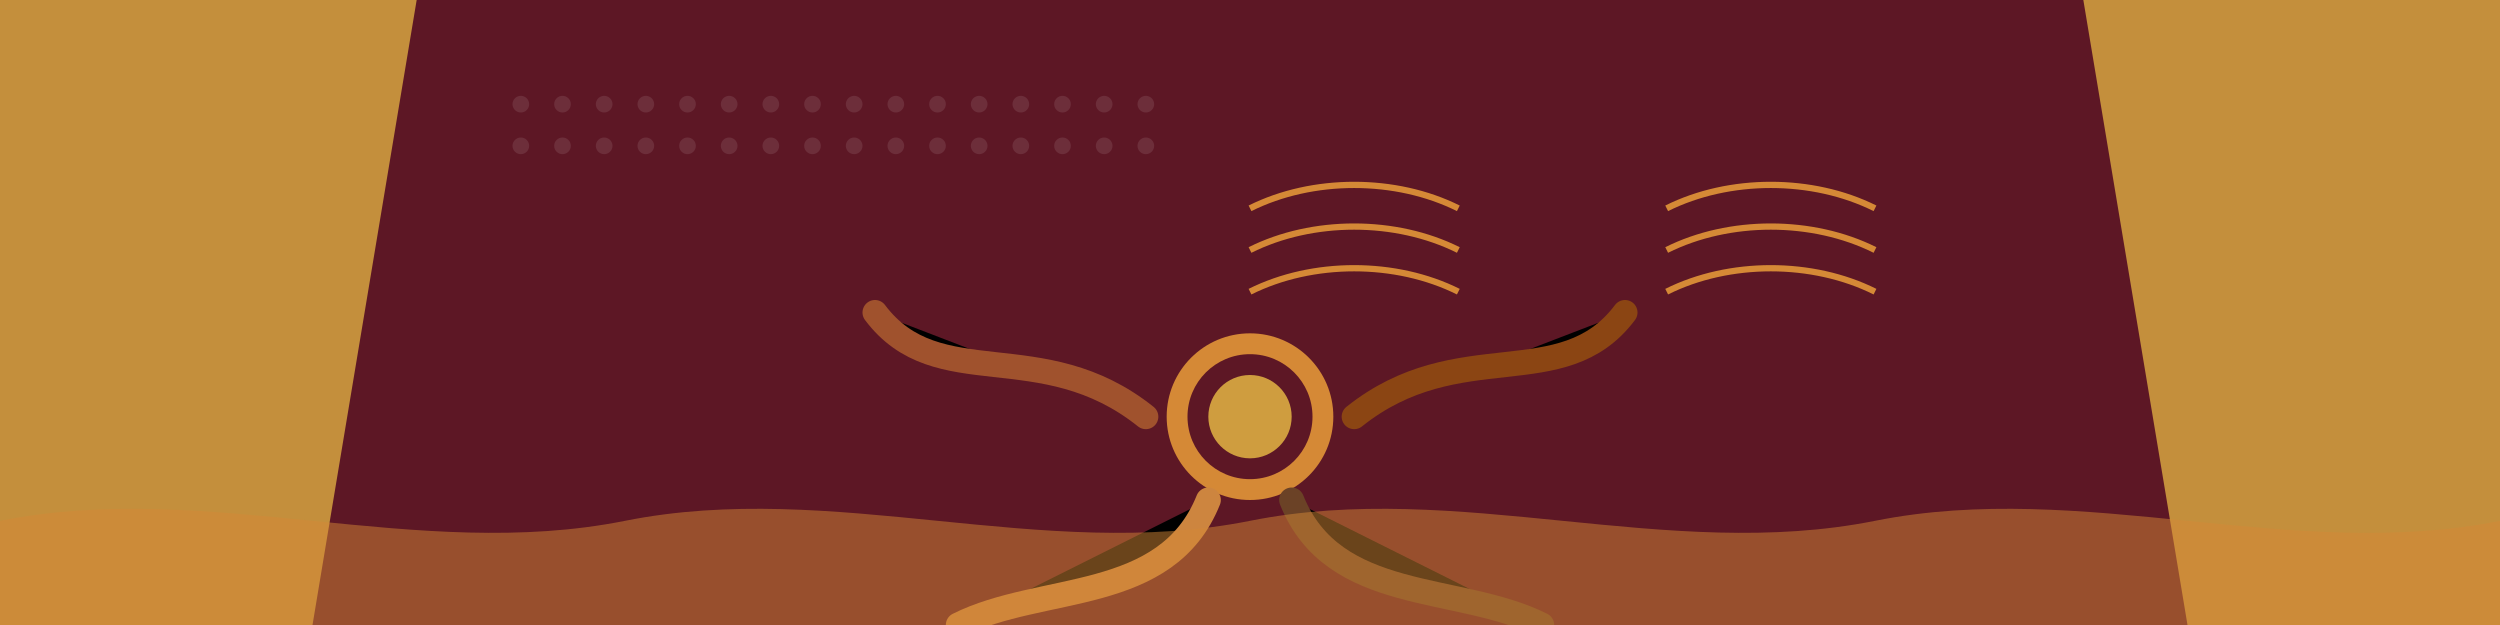
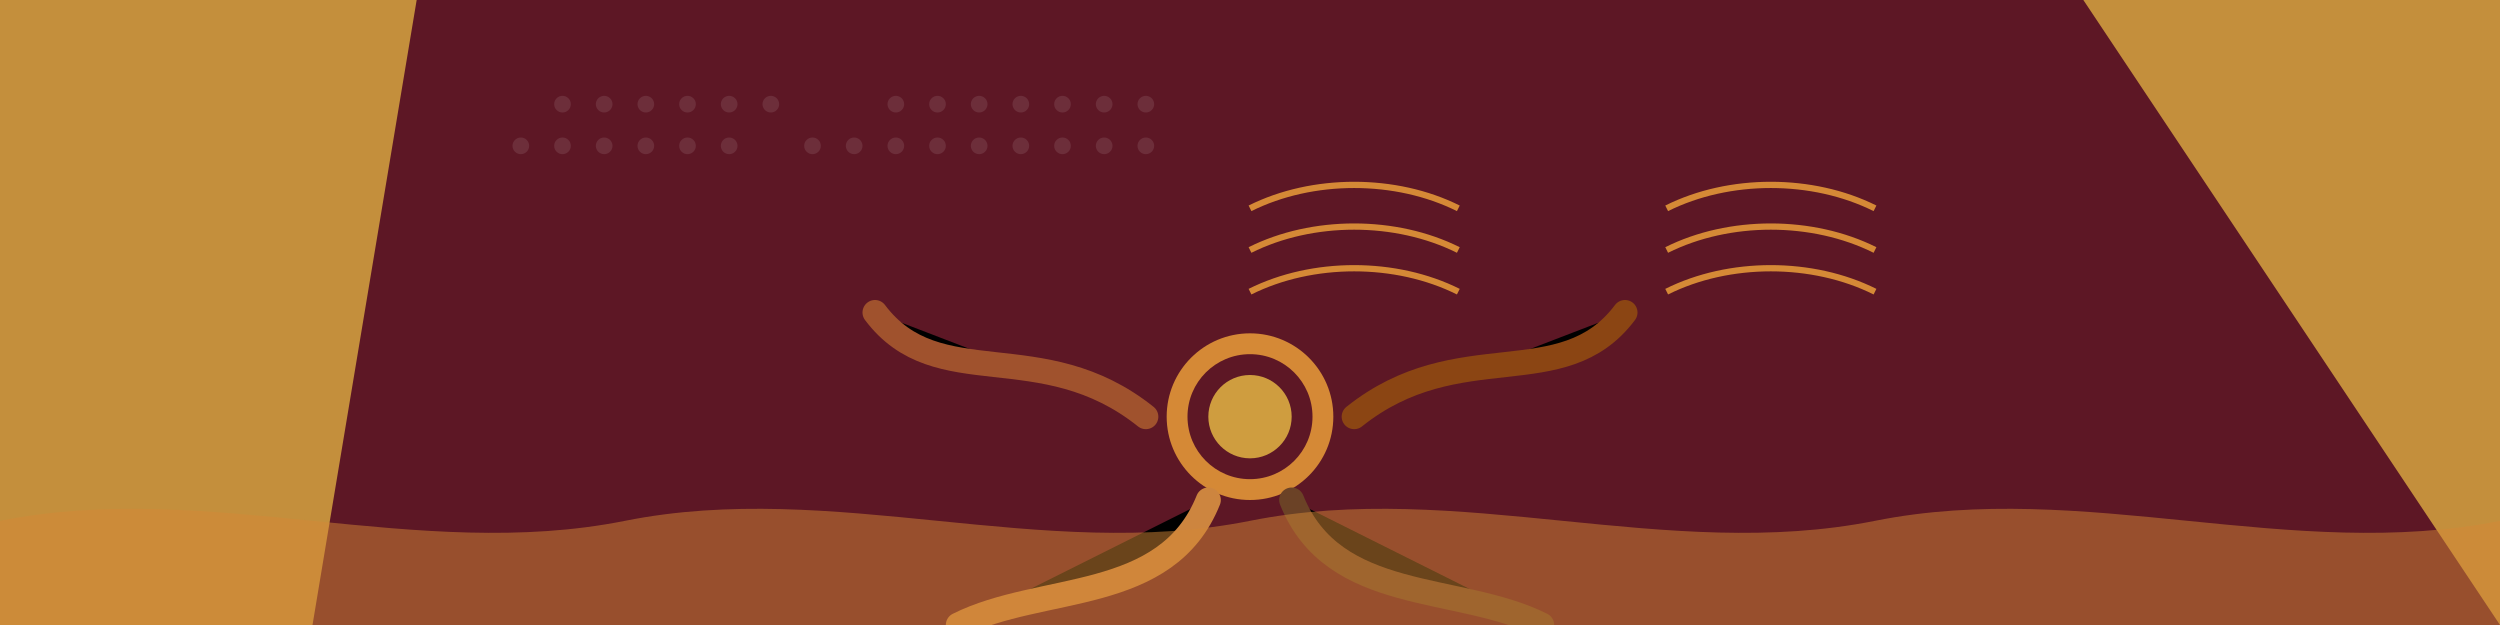
<svg xmlns="http://www.w3.org/2000/svg" viewBox="0 0 1200 300">
  <rect width="1200" height="300" fill="#5D1725" />
  <path d="M0,0 L200,0 L150,300 L0,300 Z" fill="#CF9D3F" opacity="0.9" />
-   <path d="M1200,0 L1000,0 L1050,300 L1200,300 Z" fill="#CF9D3F" opacity="0.9" />
+   <path d="M1200,0 L1000,0 L1200,300 Z" fill="#CF9D3F" opacity="0.9" />
  <g fill="#FFFFFF" opacity="0.1">
-     <circle cx="250" cy="50" r="4" />
    <circle cx="270" cy="50" r="4" />
    <circle cx="290" cy="50" r="4" />
    <circle cx="310" cy="50" r="4" />
    <circle cx="330" cy="50" r="4" />
    <circle cx="350" cy="50" r="4" />
    <circle cx="370" cy="50" r="4" />
-     <circle cx="390" cy="50" r="4" />
-     <circle cx="410" cy="50" r="4" />
    <circle cx="430" cy="50" r="4" />
    <circle cx="450" cy="50" r="4" />
    <circle cx="470" cy="50" r="4" />
    <circle cx="490" cy="50" r="4" />
    <circle cx="510" cy="50" r="4" />
    <circle cx="530" cy="50" r="4" />
    <circle cx="550" cy="50" r="4" />
    <circle cx="250" cy="70" r="4" />
    <circle cx="270" cy="70" r="4" />
    <circle cx="290" cy="70" r="4" />
    <circle cx="310" cy="70" r="4" />
    <circle cx="330" cy="70" r="4" />
    <circle cx="350" cy="70" r="4" />
-     <circle cx="370" cy="70" r="4" />
    <circle cx="390" cy="70" r="4" />
    <circle cx="410" cy="70" r="4" />
    <circle cx="430" cy="70" r="4" />
    <circle cx="450" cy="70" r="4" />
    <circle cx="470" cy="70" r="4" />
    <circle cx="490" cy="70" r="4" />
    <circle cx="510" cy="70" r="4" />
    <circle cx="530" cy="70" r="4" />
    <circle cx="550" cy="70" r="4" />
  </g>
  <g fill="none" stroke="#D58936" stroke-width="3">
    <path d="M600,100 C630,85 670,85 700,100" />
    <path d="M600,120 C630,105 670,105 700,120" />
    <path d="M600,140 C630,125 670,125 700,140" />
    <path d="M800,100 C830,85 870,85 900,100" />
    <path d="M800,120 C830,105 870,105 900,120" />
    <path d="M800,140 C830,125 870,125 900,140" />
  </g>
  <circle cx="600" cy="200" r="40" fill="#D58936" />
  <circle cx="600" cy="200" r="30" fill="#5D1725" />
  <circle cx="600" cy="200" r="20" fill="#CF9D3F" />
  <g>
    <path d="M650,200 C700,160 750,190 780,150" stroke="#8B4513" stroke-width="12" stroke-linecap="round" />
    <path d="M550,200 C500,160 450,190 420,150" stroke="#A0522D" stroke-width="12" stroke-linecap="round" />
    <path d="M620,240 C640,290 700,280 740,300" stroke="#6B4226" stroke-width="12" stroke-linecap="round" />
    <path d="M580,240 C560,290 500,280 460,300" stroke="#CD853F" stroke-width="12" stroke-linecap="round" />
  </g>
  <path d="M0,250 C100,230 200,270 300,250 C400,230 500,270 600,250 C700,230 800,270 900,250 C1000,230 1100,270 1200,250 L1200,300 L0,300 Z" fill="#D58936" opacity="0.5" />
</svg>